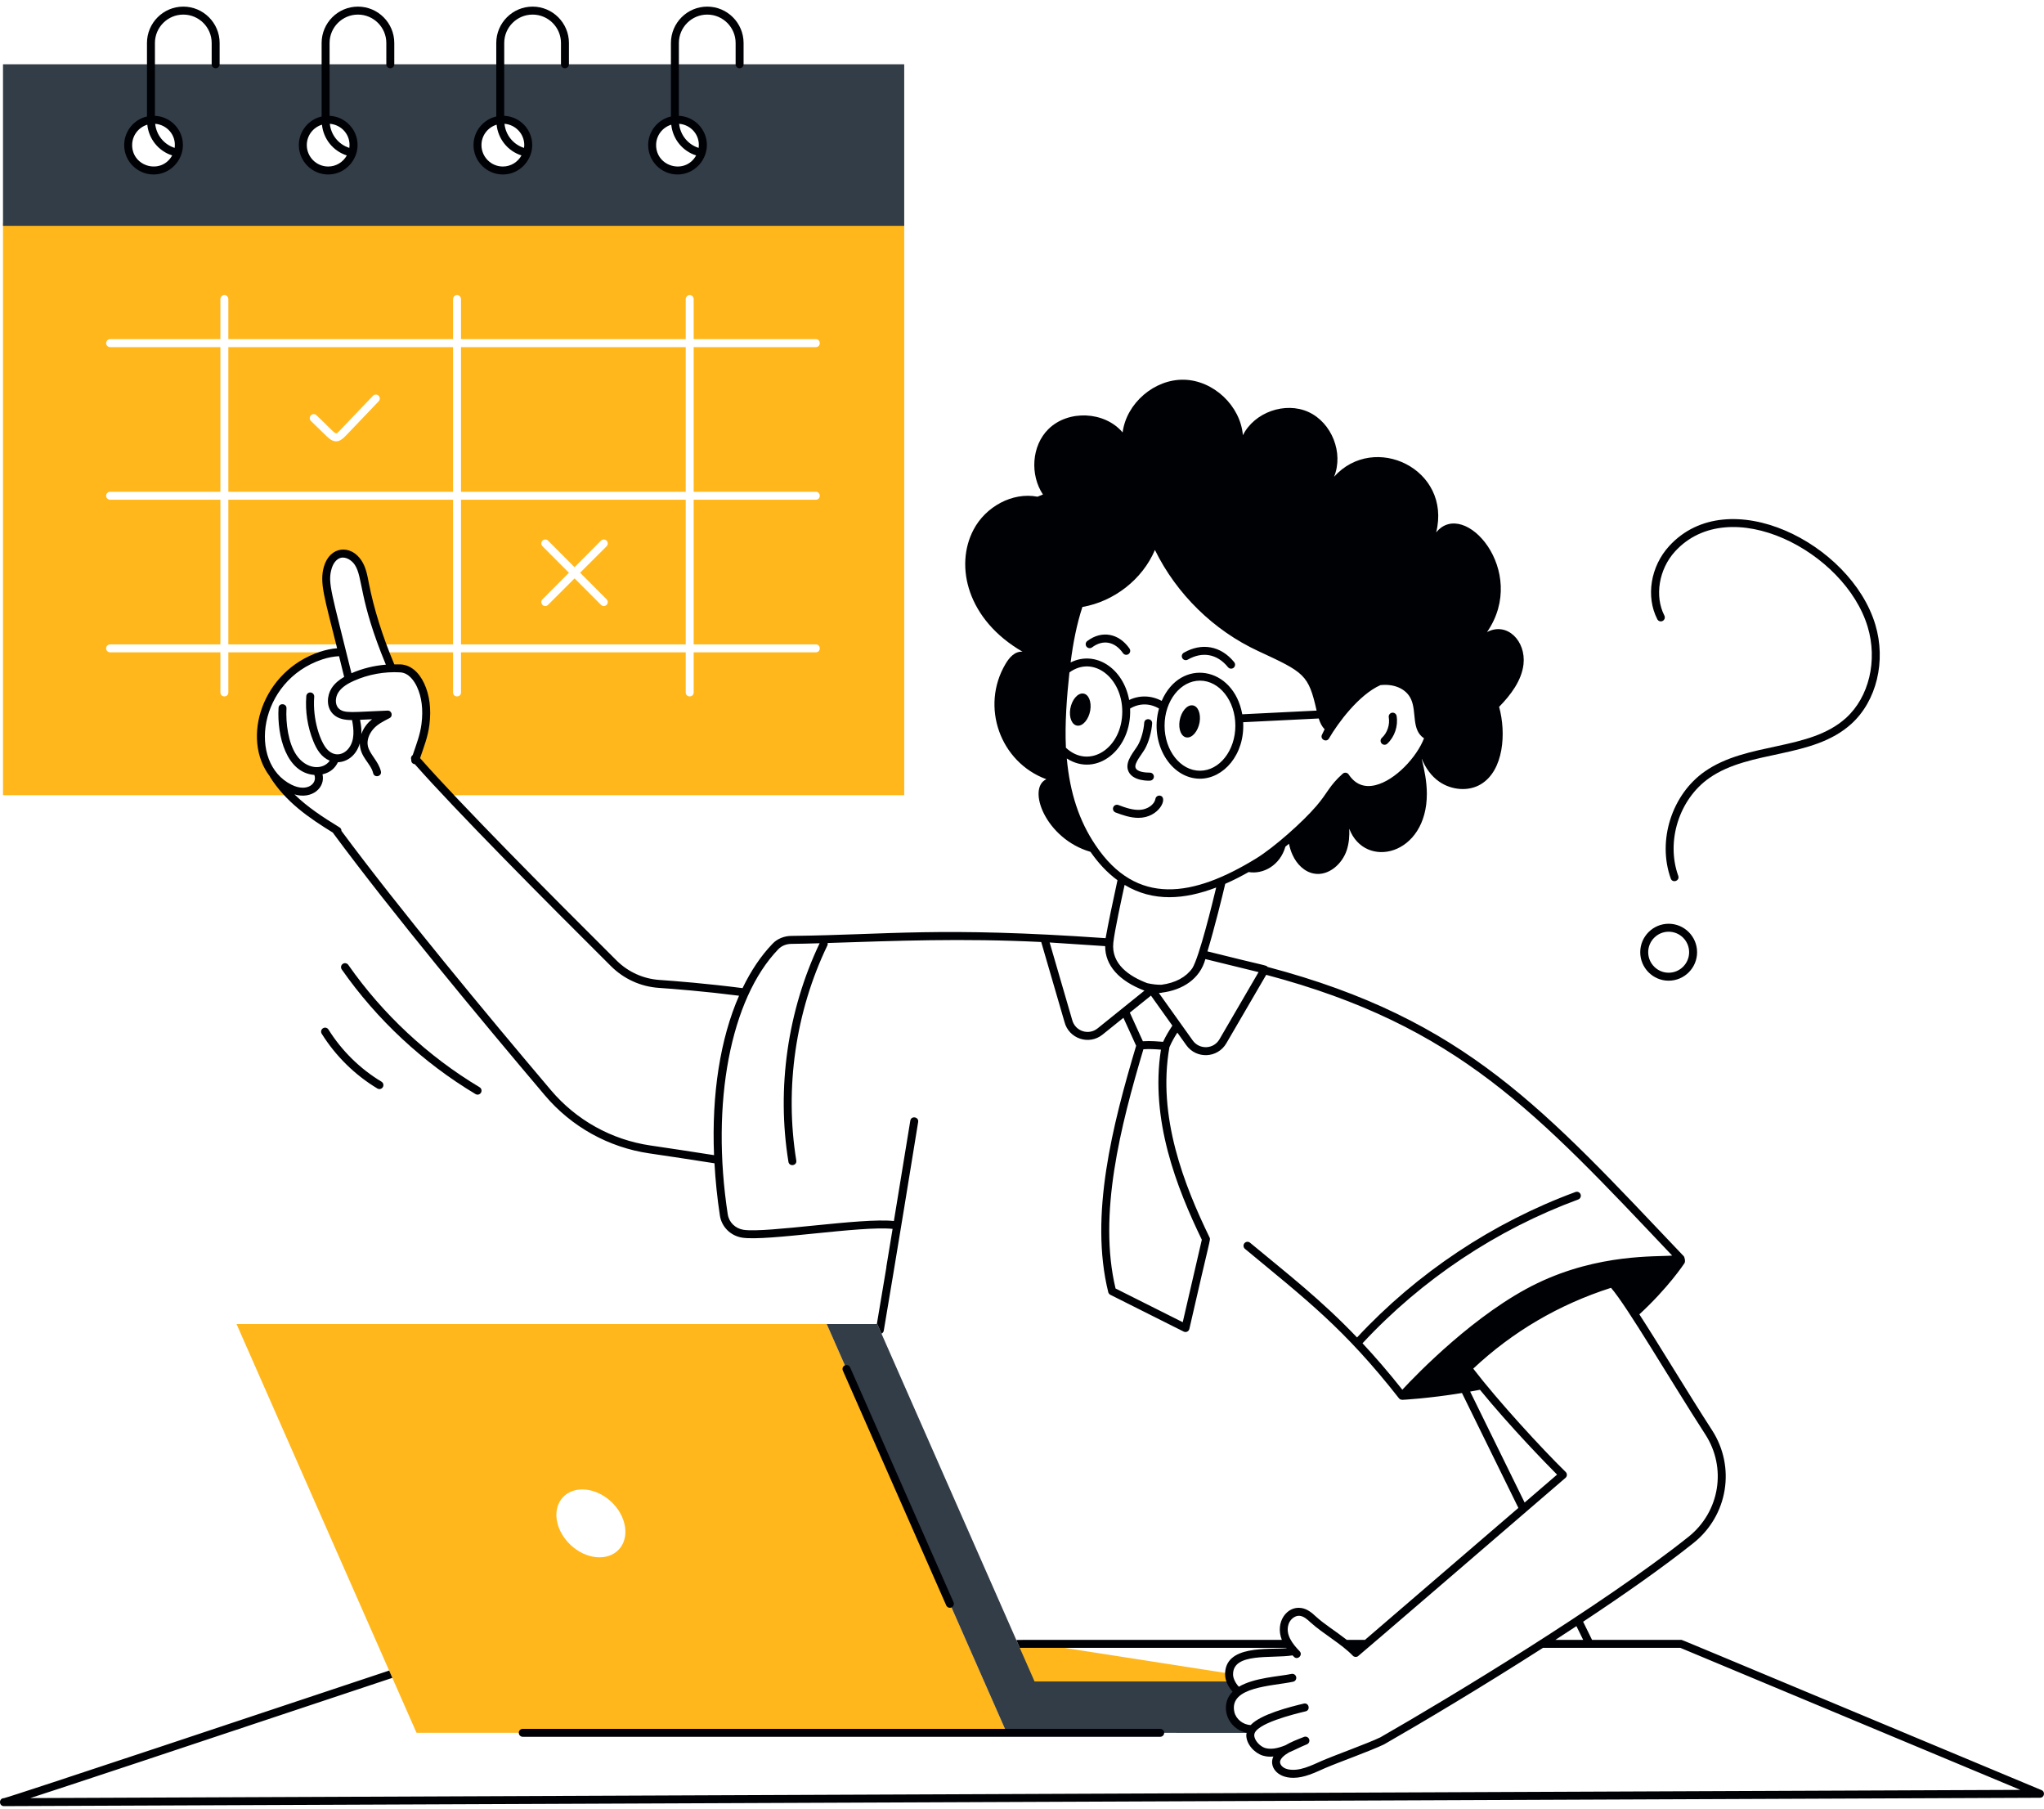
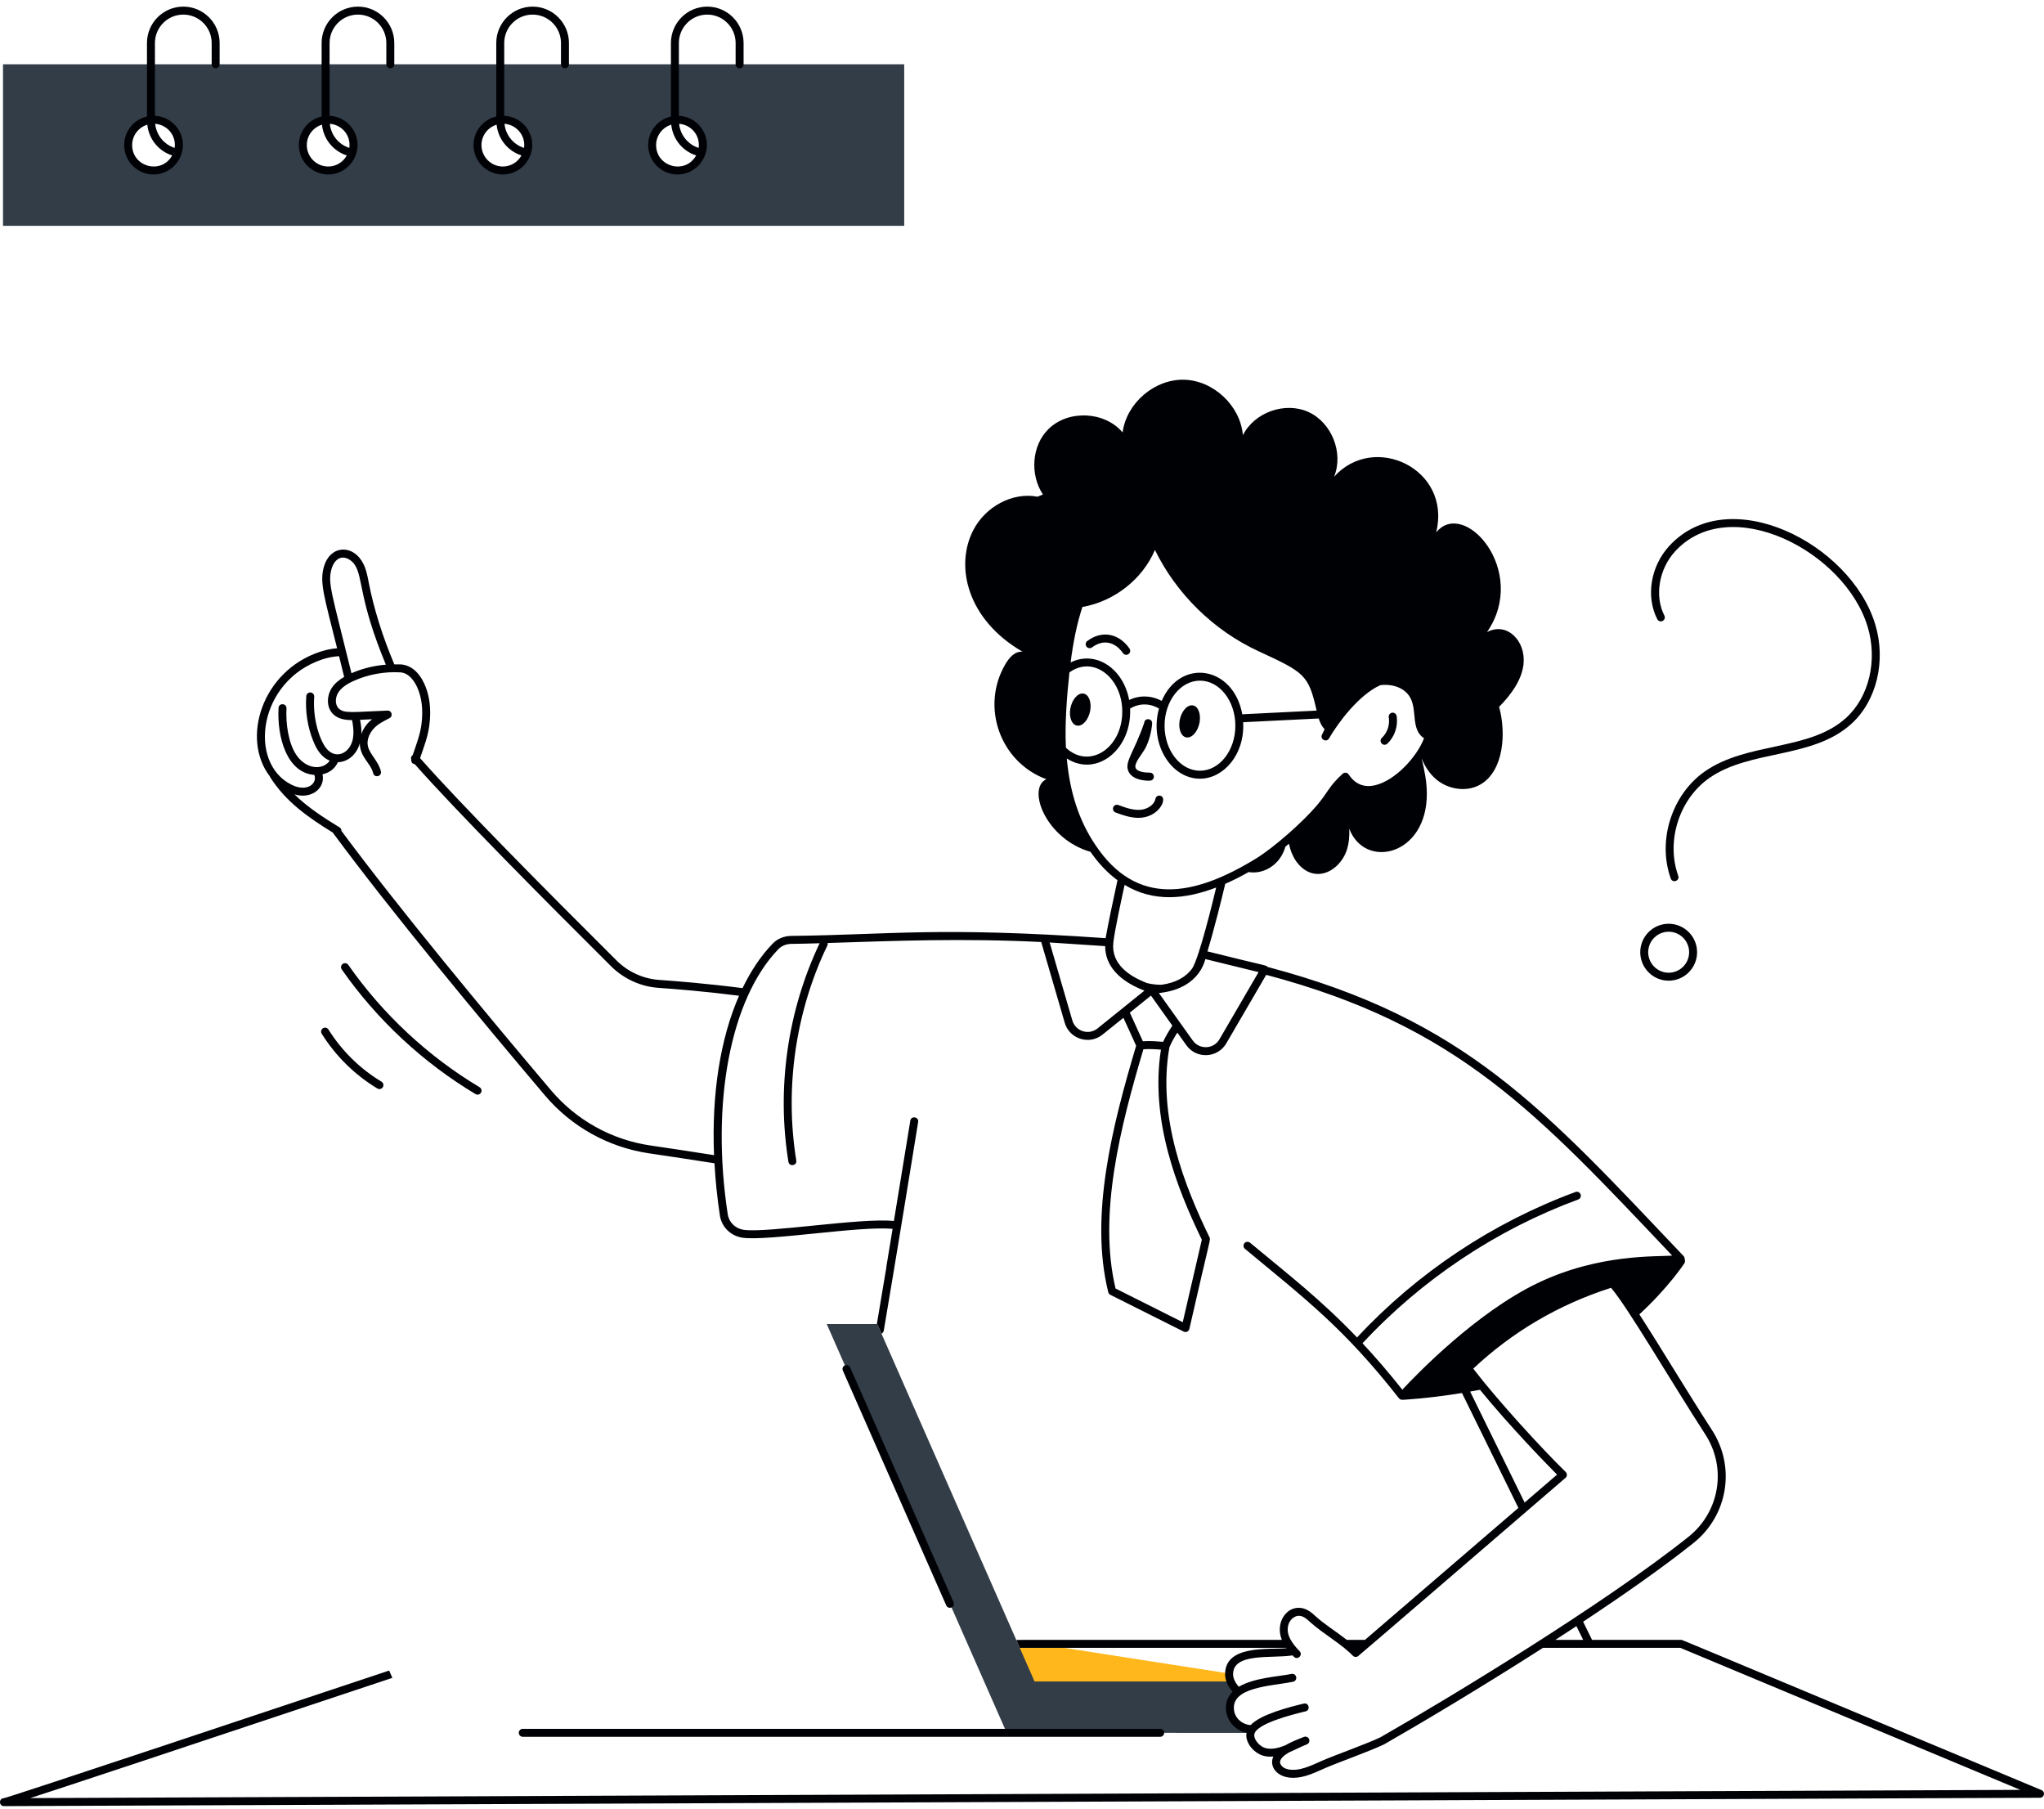
<svg xmlns="http://www.w3.org/2000/svg" width="278" height="246" viewBox="0 0 278 246" fill="none">
-   <path fill-rule="evenodd" clip-rule="evenodd" d="M51.5 54.567C50.239 55.874 47.918 58.342 46.955 59.324C46.142 60.176 45.424 60.273 44.498 59.389L42.291 57.244C42.074 57.027 42.074 56.691 42.28 56.474C42.485 56.257 42.832 56.257 43.048 56.463C45.897 59.155 45.528 59.225 46.176 58.576C47.272 57.438 49.978 54.589 50.732 53.808C50.937 53.602 51.273 53.591 51.489 53.797C51.706 54.014 51.717 54.35 51.5 54.567ZM31.057 66.866H61.619V47.198H31.057V66.866ZM31.057 67.95V87.618H46.284C44.633 80.966 44.005 79.215 44.574 77.215C44.801 76.402 45.321 75.6 46.121 75.351C47.085 75.058 48.156 75.655 48.708 76.5C49.823 78.208 49.307 80.303 51.976 87.618H61.619V67.95H31.057ZM62.701 66.866H93.264V47.198H62.701V66.866ZM82.506 81.485C82.712 81.691 82.712 82.038 82.506 82.244C82.284 82.466 81.948 82.453 81.738 82.244L78.145 78.646L74.541 82.244C74.346 82.46 73.978 82.46 73.784 82.244C73.567 82.038 73.567 81.691 73.784 81.485L77.376 77.876L73.784 74.278C73.567 74.062 73.567 73.726 73.784 73.509C73.989 73.303 74.335 73.303 74.541 73.509L78.145 77.118L81.738 73.509C81.954 73.303 82.29 73.303 82.506 73.509C82.712 73.726 82.712 74.062 82.506 74.278L78.902 77.876L82.506 81.485ZM62.701 87.618H93.264V67.95H62.701V87.618ZM51.5 54.567C50.239 55.874 47.918 58.342 46.955 59.324C46.142 60.176 45.424 60.273 44.498 59.389L42.291 57.244C42.074 57.027 42.074 56.691 42.28 56.474C42.485 56.257 42.832 56.257 43.048 56.463C45.897 59.155 45.528 59.225 46.176 58.576C47.272 57.438 49.978 54.589 50.732 53.808C50.937 53.602 51.273 53.591 51.489 53.797C51.706 54.014 51.717 54.35 51.5 54.567ZM31.057 66.866H61.619V47.198H31.057V66.866ZM61.619 67.95H31.057V87.618H46.284C44.633 80.966 44.005 79.215 44.574 77.215C44.801 76.402 45.321 75.6 46.121 75.351C47.085 75.058 48.156 75.655 48.708 76.5C49.823 78.208 49.307 80.303 51.976 87.618H61.619V67.95ZM62.701 66.866H93.264V47.198H62.701V66.866ZM73.784 74.278C73.567 74.062 73.567 73.726 73.784 73.509C73.989 73.303 74.335 73.303 74.541 73.509L78.145 77.118L81.738 73.509C81.954 73.303 82.29 73.303 82.506 73.509C82.712 73.726 82.712 74.062 82.506 74.278L78.902 77.876L82.506 81.485C82.712 81.691 82.712 82.038 82.506 82.244C82.284 82.466 81.948 82.453 81.738 82.244L78.145 78.646L74.541 82.244C74.346 82.46 73.978 82.46 73.784 82.244C73.567 82.038 73.567 81.691 73.784 81.485L77.376 77.876L73.784 74.278ZM62.701 87.618H93.264V67.95H62.701V87.618ZM0.408 30.336V108.122H39.39C38.578 107.297 37.843 106.398 37.193 105.369C33.421 100.67 35.995 91.686 43.665 89.147C44.325 88.93 45.039 88.767 45.754 88.702H31.057V94.153C31.057 94.874 29.975 94.866 29.975 94.153V88.702H14.975C14.683 88.702 14.434 88.464 14.434 88.16C14.434 87.867 14.683 87.618 14.975 87.618H29.975V67.95H14.975C14.683 67.95 14.434 67.712 14.434 67.408C14.434 67.115 14.683 66.866 14.975 66.866H29.975V47.198H14.975C14.683 47.198 14.434 46.959 14.434 46.656C14.434 46.352 14.683 46.114 14.975 46.114H29.975V40.663C29.975 40.371 30.224 40.121 30.516 40.121C30.819 40.121 31.057 40.371 31.057 40.663V46.114H61.619V40.663C61.619 40.371 61.868 40.121 62.16 40.121C62.463 40.121 62.701 40.371 62.701 40.663V46.114H93.264V40.663C93.264 40.371 93.513 40.121 93.805 40.121C94.108 40.121 94.346 40.371 94.346 40.663V46.114H110.958C111.675 46.114 111.676 47.198 110.958 47.198H94.346V66.866H110.958C111.67 66.866 111.679 67.95 110.958 67.95H94.346V87.618H110.958C111.67 87.618 111.679 88.702 110.958 88.702H94.346V94.153C94.346 94.874 93.264 94.866 93.264 94.153V88.702H62.701V94.153C62.701 94.874 61.619 94.866 61.619 94.153V88.702H52.388C52.669 89.428 52.962 90.154 53.264 90.848L53.254 90.869C54.85 90.724 56.516 91.779 57.106 92.961C57.951 94.651 58.102 96.602 57.864 98.466C57.647 100.211 57.052 101.565 56.522 103.223C57.712 104.589 59.26 106.268 61.002 108.122H122.981V30.336H0.408ZM82.506 81.485C82.712 81.691 82.712 82.038 82.506 82.244C82.284 82.466 81.948 82.453 81.738 82.244L78.145 78.646L74.541 82.244C74.346 82.46 73.978 82.46 73.784 82.244C73.567 82.038 73.567 81.691 73.784 81.485L77.376 77.876L73.784 74.278C73.567 74.062 73.567 73.726 73.784 73.509C73.989 73.303 74.335 73.303 74.541 73.509L78.145 77.118L81.738 73.509C81.954 73.303 82.29 73.303 82.506 73.509C82.712 73.726 82.712 74.062 82.506 74.278L78.902 77.876L82.506 81.485ZM62.701 87.618H93.264V67.95H62.701V87.618ZM62.701 66.866H93.264V47.198H62.701V66.866ZM31.057 67.95V87.618H46.284C44.633 80.966 44.005 79.215 44.574 77.215C44.801 76.402 45.321 75.6 46.121 75.351C47.085 75.058 48.156 75.655 48.708 76.5C49.823 78.208 49.307 80.303 51.976 87.618H61.619V67.95H31.057ZM51.5 54.567C50.239 55.874 47.918 58.342 46.955 59.324C46.142 60.176 45.424 60.273 44.498 59.389L42.291 57.244C42.074 57.027 42.074 56.691 42.28 56.474C42.485 56.257 42.832 56.257 43.048 56.463C45.897 59.155 45.528 59.225 46.176 58.576C47.272 57.438 49.978 54.589 50.732 53.808C50.937 53.602 51.273 53.591 51.489 53.797C51.706 54.014 51.717 54.35 51.5 54.567ZM31.057 66.866H61.619V47.198H31.057V66.866Z" fill="#FFB71B" />
  <path fill-rule="evenodd" clip-rule="evenodd" d="M92.149 23.184C90.244 23.184 88.697 21.645 88.697 19.727C88.697 17.82 90.244 16.27 92.149 16.27C94.054 16.27 95.602 17.82 95.602 19.727C95.602 21.645 94.054 23.184 92.149 23.184ZM68.394 23.184C66.489 23.184 64.941 21.645 64.941 19.727C64.941 17.82 66.489 16.27 68.394 16.27C70.298 16.27 71.846 17.82 71.846 19.727C71.846 21.645 70.298 23.184 68.394 23.184ZM44.639 23.184C42.734 23.184 41.187 21.645 41.187 19.727C41.187 17.82 42.734 16.27 44.639 16.27C46.544 16.27 48.091 17.82 48.091 19.727C48.091 21.645 46.544 23.184 44.639 23.184ZM20.884 23.184C18.979 23.184 17.432 21.645 17.432 19.727C17.432 17.82 18.979 16.27 20.884 16.27C22.789 16.27 24.336 17.82 24.336 19.727C24.336 21.645 22.789 23.184 20.884 23.184ZM0.408 30.704H122.981V8.739H0.408V30.704Z" fill="#333D47" />
  <path fill-rule="evenodd" clip-rule="evenodd" d="M167.84 229.427C161.799 230.187 183.214 227.491 138.49 233.122L132.224 224.019H144.453L167.169 227.552C167.181 227.66 167.115 227.982 167.386 228.635C167.494 228.906 167.646 229.177 167.84 229.427Z" fill="#FFB71B" />
-   <path fill-rule="evenodd" clip-rule="evenodd" d="M81.532 211.752C79.022 211.752 76.467 209.682 75.818 207.125C75.18 204.578 76.684 202.519 79.194 202.519C81.716 202.519 84.27 204.578 84.909 207.125C85.558 209.682 84.053 211.752 81.532 211.752ZM112.441 180.033H32.172C33.538 183.135 25.457 164.788 56.652 235.614H136.921L112.441 180.033Z" fill="#FFB71B" />
  <path fill-rule="evenodd" clip-rule="evenodd" d="M170.178 235.387C170.145 235.463 170.113 235.55 170.08 235.625C161.816 235.625 146.823 235.619 136.921 235.614L112.441 180.033H119.313C119.361 180.143 142.156 231.92 140.709 228.636H167.386C167.594 229.157 167.98 229.662 168.327 229.969L168.381 230.077C167.526 230.716 167.072 231.616 167.353 232.895C167.602 234.021 168.955 235.159 170.178 235.387Z" fill="#333D47" />
  <path fill-rule="evenodd" clip-rule="evenodd" d="M214.408 221.11L215.325 222.979H211.541C212.499 222.359 213.456 221.736 214.408 221.11ZM187.735 236.232C186.039 237.05 181.59 238.646 179.845 239.397C178.312 240.077 176.71 240.896 175.178 240.578C174.781 240.497 174.269 240.238 174.124 239.775C173.947 239.216 174.659 238.659 175.302 238.283C176.318 237.854 176.652 237.628 177.736 237.185C178.016 237.081 178.159 236.768 178.055 236.488C177.95 236.207 177.639 236.064 177.359 236.169C176.384 236.548 175.609 236.851 174.826 237.308C173.657 237.78 172.8 237.894 172.056 237.676C171.379 237.468 170.573 236.639 170.589 235.916C170.613 234.38 176.083 233.052 177.576 232.695C178.265 232.531 178.031 231.48 177.325 231.641C175.404 232.1 171.46 233.097 170.106 234.557C169.089 234.535 168.101 233.763 167.882 232.779C167.112 229.319 173.07 229.273 175.878 228.667C176.17 228.605 176.355 228.317 176.292 228.024C176.229 227.731 175.944 227.546 175.649 227.608C174.056 227.953 170.599 228.096 168.493 229.35C167.981 228.802 167.719 228.151 167.708 227.729C167.619 224.65 172.973 225.543 175.801 225.085C175.861 225.148 175.907 225.199 175.979 225.273C176.478 225.791 177.253 225.035 176.758 224.521C175.761 223.488 174.804 222.243 175.251 220.853C175.445 220.225 176.116 219.614 176.808 219.713C177.325 219.779 177.793 220.182 178.234 220.595C179.936 222.14 182.45 223.521 183.997 225.132C184.18 225.321 184.47 225.353 184.688 225.207C184.917 225.053 204.509 208.19 212.921 200.947C213.162 200.741 213.172 200.372 212.949 200.151C209.734 197.016 203.705 190.446 200.371 186.096C205.725 181.071 212.025 177.376 219.111 175.107C221.371 177.721 227.158 187.66 231.93 195.034C234.885 199.585 233.902 205.574 229.645 208.966C218.043 218.21 197.136 230.854 187.735 236.232ZM199.952 189.219C200.389 189.142 200.833 189.059 201.284 188.97C205.469 194.085 210.341 199.065 211.773 200.507C210.434 201.659 208.94 202.946 207.361 204.305L199.952 189.219ZM165.854 141.317C165.055 142.687 163.127 142.745 162.227 141.484C162.099 141.305 157.492 134.849 157.622 135.031C157.803 135.015 157.826 134.987 158.014 134.985L158.013 134.974C160.854 134.618 163.214 133.097 163.941 130.409L171.176 132.181L165.854 141.317ZM158.192 141.659C157.73 141.62 156.473 141.513 155.44 141.581C154.853 140.264 154.417 139.373 153.666 137.689L156.539 135.376L159.45 139.456C158.93 140.267 158.604 140.772 158.192 141.659ZM163.457 168.568L160.862 179.783L151.724 175.199C149.324 165.141 152.387 153.17 155.512 142.67C156.321 142.617 157.092 142.658 157.896 142.723C156.404 152.266 160.047 161.51 163.457 168.568ZM149.276 139.835C148.061 140.813 146.218 140.229 145.82 138.661L142.76 128.151L150.312 128.648C150.303 131.256 152.171 133.371 155.653 134.699L149.276 139.835ZM165.41 120.678C164.905 122.773 163.127 130.098 162.165 131.655C161.301 132.871 159.867 133.651 157.964 133.9C157.351 133.911 156.69 133.834 156.023 133.679C153.579 132.747 151.12 131.087 151.419 128.197C151.579 126.612 152.641 121.759 152.956 120.322C156.875 122.68 161.135 122.307 165.41 120.678ZM148.982 114.894C146.772 111.62 145.51 107.778 145.094 103.133C149.174 105.753 153.956 101.869 153.703 96.343C154.947 95.598 156.372 95.6 157.632 96.341C156.299 101.091 159.231 105.882 163.205 105.882C166.388 105.882 169.316 102.629 169.081 98.202L179.358 97.694C179.547 98.283 179.776 98.781 180.163 99.15C180.044 99.392 179.937 99.64 179.809 99.879C179.476 100.498 180.398 101.017 180.754 100.407C181.967 98.314 184.805 94.472 187.742 93.161C189.449 92.958 191.221 93.549 191.916 95.084C192.701 96.817 191.942 99.252 193.678 100.388C192.71 102.915 189.794 106.091 187.087 106.756C185.551 107.135 184.32 106.646 183.432 105.307C183.248 105.03 182.863 104.986 182.621 105.203C180.752 106.87 180.604 107.775 179.041 109.589C177.204 111.739 173.336 115.191 170.858 116.719C162.322 121.956 154.597 123.303 148.982 114.894ZM152.638 96.751C152.638 101.744 148.149 104.659 144.973 101.673C144.812 98.392 145.1 94.68 145.452 91.428C148.726 89.056 152.638 92.18 152.638 96.751ZM157.998 95.302C156.588 94.547 154.991 94.504 153.574 95.178C152.791 90.897 149.025 88.377 145.613 90.073C145.949 87.432 146.439 84.895 147.214 82.532C151.507 81.787 155.366 78.799 157.079 74.781C160.021 80.779 165.066 85.718 171.123 88.525C177.414 91.442 177.961 91.708 179.071 96.622L168.959 97.123C167.781 90.587 160.573 89.38 157.998 95.302ZM163.205 92.549C165.859 92.549 168.018 95.297 168.018 98.673C168.018 102.051 165.859 104.798 163.205 104.798C160.551 104.798 158.391 102.051 158.391 98.673C158.391 95.297 160.551 92.549 163.205 92.549ZM97.115 157.069C94.073 156.589 91.073 156.138 88.461 155.754C83.185 154.981 78.38 152.311 74.932 148.235C66.266 138.002 54.337 123.633 46.441 112.982C46.445 112.796 46.361 112.612 46.191 112.508C43.909 111.112 41.821 109.748 40.054 108.018C42.456 108.724 44.274 107.085 43.866 105.285C44.947 105.031 45.562 104.447 45.961 103.642C47.18 103.599 48.436 102.774 48.933 101.082C48.967 102.967 50.42 103.752 50.752 105.128C50.921 105.83 51.972 105.572 51.804 104.874C51.469 103.485 50.255 102.545 50.028 101.414C49.88 100.679 50.166 99.817 50.791 99.109C51.37 98.452 52.116 98.1 52.987 97.64C53.494 97.367 53.276 96.594 52.708 96.622C48.011 96.794 46.811 97.078 46.054 96.316C45.52 95.776 45.607 94.805 46 94.177C46.509 93.365 47.462 92.872 48.135 92.571C50.106 91.693 52.291 91.296 54.44 91.423C55.652 91.495 56.383 92.684 56.711 93.387C57.362 94.787 57.571 96.476 57.33 98.406C57.145 99.897 56.658 101.119 56.129 102.679C56.113 102.69 56.094 102.694 56.079 102.707C55.903 102.862 55.855 103.104 55.936 103.31C55.902 103.58 56.062 103.876 56.415 103.908C61.964 110.194 73.929 122.254 83.11 131.382C84.844 133.107 87.141 134.151 89.579 134.323C91.679 134.466 95.814 134.794 100.516 135.391C97.971 141.202 96.774 148.739 97.115 157.069ZM48.975 97.872L50.605 97.8C49.896 98.361 49.421 99.043 49.142 99.818C49.163 99.336 49.169 98.929 48.975 97.872ZM43.83 89.663C44.626 89.398 45.391 89.26 46.116 89.224C46.361 90.213 46.595 91.164 46.809 92.041C46.183 92.403 45.528 92.892 45.083 93.602C44.474 94.573 44.338 96.122 45.286 97.079C45.977 97.777 46.946 97.911 47.882 97.908C48.132 99.194 48.26 100.637 47.447 101.719C46.703 102.708 45.41 102.95 44.428 101.814C43.574 100.826 42.497 97.893 42.736 94.737C42.758 94.438 42.535 94.178 42.237 94.156C41.944 94.131 41.679 94.357 41.657 94.655C41.5 96.733 41.83 98.853 42.613 100.784C43.079 101.934 43.701 102.95 44.849 103.433C43.941 104.727 41.69 104.682 40.312 102.66C39.205 101.035 38.853 98.316 38.963 96.325C39.003 95.618 37.923 95.535 37.883 96.265C37.667 100.129 38.963 105.071 42.755 105.37C43.189 106.55 41.763 107.757 39.643 106.698C33.674 103.727 35.114 92.561 43.83 89.663ZM45.092 77.361C45.311 76.59 45.758 76.031 46.287 75.867C47.018 75.639 47.843 76.18 48.253 76.8C49.401 78.543 48.766 81.435 52.481 90.377C50.87 90.507 49.283 90.895 47.801 91.542C45.121 80.584 44.54 79.299 45.092 77.361ZM277.665 243.406C226.56 222.075 228.84 222.979 228.65 222.979H216.531L215.318 220.509C220.871 216.833 226.183 213.11 230.319 209.813C235.015 206.072 236.098 199.465 232.838 194.444C229.593 189.43 225.741 182.999 222.966 178.715C226.865 175.128 229.011 171.899 229.102 171.759C229.256 171.527 229.119 170.932 229 170.806C210.074 150.899 199.372 138.607 172.407 131.479C172.167 131.203 172.505 131.438 164.221 129.362C165.135 126.379 166.313 121.607 166.642 120.176C167.876 119.636 168.779 119.158 169.828 118.575C171.797 118.912 174.098 117.677 174.824 115.126C174.986 114.993 175.141 114.868 175.309 114.727C175.426 115.256 175.571 115.775 175.805 116.26C176.357 117.484 177.407 118.557 178.717 118.784C180.686 119.142 182.559 117.484 183.176 115.577C183.478 114.645 183.554 113.659 183.511 112.684C185.635 118.281 194.103 116.361 194.063 107.894C194.052 106.295 193.747 104.739 193.366 103.193C193.37 103.188 193.374 103.183 193.377 103.178C193.877 104.42 194.666 105.533 195.751 106.29C197.396 107.428 199.712 107.666 201.422 106.626C204.524 104.75 204.872 99.669 203.89 96.112C205.461 94.513 206.962 92.531 207.209 90.32C207.561 87.161 204.976 84.509 202.248 85.943C207.963 77.661 199.142 67.679 195.331 72.392C197.469 63.778 186.9 58.747 181.441 64.83C182.768 61.603 181.134 57.467 177.963 56.021C174.79 54.575 170.603 56.058 169.043 59.179C168.707 55.173 165.048 51.725 161.034 51.632C157.021 51.538 153.206 54.812 152.684 58.798C150.239 55.909 145.278 55.689 142.588 58.351C140.288 60.627 140.079 64.587 141.85 67.24C141.598 67.344 141.366 67.431 141.109 67.538C137.668 66.877 134.032 68.925 132.408 72.024C129.798 76.975 131.577 84.287 139.074 88.615C138.027 88.537 137.279 89.388 136.748 90.295C133.343 96.053 135.99 103.622 142.31 105.954C139.63 107.193 142.204 114.064 148.313 115.826C149.368 117.326 150.511 118.602 151.986 119.688C151.299 122.816 150.756 125.459 150.371 127.565C127.566 125.977 121.086 127.108 107.596 127.258C106.617 127.273 105.695 127.662 105.072 128.323C103.483 129.97 102.125 132.014 100.992 134.358C96.122 133.731 91.815 133.39 89.654 133.242C87.476 133.088 85.422 132.154 83.872 130.613C74.652 121.446 62.621 109.319 57.133 103.086C57.68 101.468 58.2 100.183 58.404 98.541C58.671 96.404 58.431 94.516 57.691 92.928C56.949 91.338 55.817 90.419 54.504 90.341C54.214 90.324 53.924 90.342 53.633 90.342C52.043 86.582 50.839 82.759 50.161 79.264C49.954 78.189 49.765 77.126 49.156 76.203C47.696 73.991 44.852 74.247 44.05 77.064C43.429 79.248 44.137 81.243 45.849 88.146C45.094 88.201 44.299 88.366 43.489 88.635C35.652 91.24 32.747 100.411 36.7 105.566C36.712 105.596 36.716 105.627 36.734 105.656C38.882 109.056 41.996 111.195 45.289 113.223C45.3 113.244 45.304 113.268 45.319 113.288C53.227 123.994 65.339 138.583 74.106 148.936C77.725 153.213 82.768 156.015 88.304 156.826C90.979 157.219 94.06 157.682 97.175 158.175C97.306 160.5 97.541 162.874 97.913 165.292C98.154 166.841 99.379 168.046 100.964 168.291C104.359 168.799 117.079 166.649 121.399 167.094C120.905 170.093 120.543 172.292 120.543 172.292L120.558 172.294L119.259 180.033H119.313L119.887 181.334C120.049 181.268 120.168 181.117 120.2 180.933C120.497 179.151 122.018 170.24 124.877 152.558C124.99 151.853 123.923 151.671 123.808 152.385C123.312 155.451 122.333 161.418 121.575 166.024C117.179 165.545 104.3 167.694 101.127 167.22C100.012 167.048 99.15 166.205 98.982 165.126C96.653 149.964 99.349 135.814 105.854 129.072C106.282 128.618 106.923 128.352 107.609 128.342C108.796 128.329 110.088 128.297 111.477 128.256C107.115 137.414 105.606 147.957 107.232 157.97C107.348 158.682 108.417 158.508 108.301 157.796C106.699 147.938 108.201 137.552 112.531 128.553C112.583 128.446 112.586 128.331 112.566 128.222C121.845 127.926 130.824 127.556 141.614 128.088L144.776 138.946C145.358 141.239 148.114 142.162 149.954 140.679L152.793 138.393C153.463 139.883 153.907 140.798 154.525 142.193C151.317 152.955 148.146 165.276 150.732 175.702C150.77 175.855 150.874 175.985 151.015 176.055L160.992 181.061C161.305 181.217 161.683 181.041 161.762 180.698C164.644 168.043 164.672 168.594 164.513 168.268C161.089 161.206 157.378 151.888 159.05 142.389C159.425 141.548 159.715 141.057 160.129 140.406L161.347 142.114C162.717 144.033 165.603 143.895 166.789 141.863L172.214 132.55C198.317 139.472 209.002 151.284 227.429 170.724C225.369 170.909 217.496 170.429 209.065 174.496C200.721 178.526 192.656 186.887 190.728 188.962C188.825 186.56 187.038 184.497 185.312 182.648C193.386 173.957 203.527 167.197 214.653 163.096C214.933 162.993 215.076 162.682 214.974 162.401C214.871 162.119 214.558 161.976 214.279 162.079C203.018 166.23 192.75 173.068 184.569 181.858C179.648 176.71 175.202 173.279 170.015 168.975C169.784 168.783 169.443 168.816 169.253 169.045C169.062 169.276 169.094 169.618 169.324 169.809C177.622 176.694 182.786 180.584 190.272 190.131C190.443 190.351 190.614 190.294 190.722 190.338C190.764 190.337 194.234 190.164 198.839 189.41L206.513 205.035C198.77 211.699 189.313 219.835 185.643 222.979H183.177C181.498 221.673 180.17 220.891 178.967 219.798C178.428 219.293 177.782 218.745 176.951 218.639C174.995 218.36 173.396 220.615 174.341 222.979C136.501 222.991 138.401 222.942 138.241 223.022L138.696 224.063H174.961C174.969 224.075 174.98 224.091 174.989 224.103C172.608 224.349 166.508 223.577 166.625 227.759C166.646 228.511 167.042 229.352 167.643 230.022C165.752 231.919 166.977 235.135 169.559 235.6C169.541 235.698 169.508 235.791 169.506 235.895C169.479 237.164 170.64 238.375 171.746 238.713C172.339 238.889 172.769 238.87 173.19 238.836C172.578 240.106 173.583 241.735 175.897 241.735C177.398 241.735 178.814 241.04 180.272 240.393C182.073 239.619 186.421 238.068 188.238 237.191C193.248 234.326 201.484 229.422 209.856 224.063H228.543L274.786 243.374L4.12 244.49C9.369 242.788 22.161 238.551 53.319 228.159C53.33 228.159 53.351 228.148 53.362 228.137L52.929 227.151C37.55 232.276 1.631 244.262 0.538 244.501C-0.179 244.501 -0.18 245.584 0.538 245.584L277.46 244.446C278.039 244.446 278.22 243.634 277.665 243.406Z" fill="#000105" />
-   <path fill-rule="evenodd" clip-rule="evenodd" d="M161.006 88.753C160.747 88.903 160.657 89.234 160.806 89.493C160.955 89.752 161.285 89.841 161.544 89.693C163.493 88.572 165.519 88.872 167.018 90.72C167.207 90.952 167.548 90.987 167.779 90.799C168.011 90.609 168.046 90.268 167.858 90.036C166.051 87.81 163.454 87.347 161.006 88.753Z" fill="#000105" />
  <path fill-rule="evenodd" clip-rule="evenodd" d="M147.879 87.16C147.64 87.339 147.591 87.679 147.771 87.918C147.95 88.157 148.288 88.206 148.528 88.026C150.023 86.904 151.642 87.238 152.734 88.807C152.84 88.957 153.008 89.038 153.179 89.038C153.61 89.038 153.874 88.549 153.622 88.186C152.19 86.131 149.881 85.654 147.879 87.16Z" fill="#000105" />
-   <path fill-rule="evenodd" clip-rule="evenodd" d="M156.396 106.144C156.693 106.144 156.934 105.905 156.938 105.608C156.941 105.309 156.701 105.063 156.402 105.06C155.764 105.053 154.608 104.975 154.436 104.36C154.264 103.747 155.294 102.572 155.71 101.846C156.221 100.955 156.628 99.523 156.7 98.365C156.744 97.657 155.665 97.568 155.619 98.297C155.558 99.291 155.201 100.556 154.771 101.307C154.293 102.141 153.052 103.435 153.394 104.653C153.874 106.36 156.633 106.144 156.396 106.144Z" fill="#000105" />
+   <path fill-rule="evenodd" clip-rule="evenodd" d="M156.396 106.144C156.693 106.144 156.934 105.905 156.938 105.608C156.941 105.309 156.701 105.063 156.402 105.06C155.764 105.053 154.608 104.975 154.436 104.36C154.264 103.747 155.294 102.572 155.71 101.846C156.221 100.955 156.628 99.523 156.7 98.365C156.744 97.657 155.665 97.568 155.619 98.297C154.293 102.141 153.052 103.435 153.394 104.653C153.874 106.36 156.633 106.144 156.396 106.144Z" fill="#000105" />
  <path fill-rule="evenodd" clip-rule="evenodd" d="M188.678 101.124C189.68 100.198 190.179 98.718 189.95 97.355C189.901 97.06 189.62 96.862 189.327 96.91C189.032 96.96 188.833 97.239 188.883 97.534C189.053 98.547 188.685 99.643 187.944 100.329C187.724 100.531 187.711 100.874 187.914 101.094C188.117 101.314 188.459 101.327 188.678 101.124Z" fill="#000105" />
  <path fill-rule="evenodd" clip-rule="evenodd" d="M161.417 100.275C162.165 100.348 162.938 99.421 163.154 98.219C163.357 97.007 162.926 95.97 162.178 95.906C161.43 95.832 160.656 96.759 160.441 97.971C160.238 99.173 160.668 100.211 161.417 100.275Z" fill="#000105" />
  <path fill-rule="evenodd" clip-rule="evenodd" d="M147.305 94.3C146.556 94.227 145.783 95.153 145.567 96.365C145.365 97.567 145.795 98.605 146.544 98.669C147.292 98.743 148.065 97.816 148.281 96.613C148.484 95.401 148.053 94.364 147.305 94.3Z" fill="#000105" />
  <path fill-rule="evenodd" clip-rule="evenodd" d="M129.41 218.57C129.684 218.449 129.807 218.129 129.687 217.855C125.886 209.223 136.284 232.835 115.626 185.928C115.506 185.655 115.186 185.531 114.913 185.65C114.639 185.771 114.515 186.091 114.636 186.365L128.697 218.293C128.817 218.566 129.138 218.69 129.41 218.57Z" fill="#000105" />
  <path fill-rule="evenodd" clip-rule="evenodd" d="M70.561 235.616C70.561 235.915 70.803 236.157 71.103 236.157H157.797C158.095 236.157 158.338 235.915 158.338 235.616C158.338 235.316 158.095 235.074 157.797 235.074H71.103C70.803 235.074 70.561 235.316 70.561 235.616Z" fill="#000105" />
  <path fill-rule="evenodd" clip-rule="evenodd" d="M157.782 108.189C157.49 108.129 157.204 108.323 157.147 108.617C156.976 109.489 155.988 110.036 155.144 110.109C154.097 110.203 152.993 109.789 152.102 109.458C151.82 109.354 151.511 109.497 151.406 109.777C151.302 110.058 151.446 110.37 151.726 110.474C152.615 110.804 153.698 111.205 154.838 111.205C157.674 111.205 158.925 108.414 157.782 108.189Z" fill="#000105" />
  <path fill-rule="evenodd" clip-rule="evenodd" d="M20.034 16.953C20.238 18.907 21.561 20.54 23.417 21.136C21.937 23.79 17.973 22.688 17.973 19.727C17.973 18.417 18.845 17.32 20.034 16.953ZM23.757 20.109C22.301 19.646 21.263 18.366 21.106 16.834C22.685 16.956 23.991 18.351 23.757 20.109ZM20.884 23.725C23.155 23.725 24.878 21.817 24.878 19.727C24.878 17.586 23.185 15.847 21.071 15.747V5.848C21.071 3.717 22.802 1.984 24.93 1.984C27.058 1.984 28.79 3.717 28.79 5.848V8.74C28.79 9.04 29.032 9.282 29.331 9.282C29.63 9.282 29.872 9.04 29.872 8.74V5.848C29.872 3.12 27.655 0.9 24.93 0.9C22.205 0.9 19.989 3.12 19.989 5.848V15.838C18.218 16.247 16.89 17.831 16.89 19.727C16.89 21.932 18.682 23.725 20.884 23.725Z" fill="#000105" />
  <path fill-rule="evenodd" clip-rule="evenodd" d="M43.788 16.953C43.992 18.907 45.315 20.54 47.171 21.136C46.673 22.029 45.731 22.642 44.639 22.642C43.034 22.642 41.728 21.334 41.728 19.727C41.728 18.417 42.6 17.32 43.788 16.953ZM47.511 20.11C46.056 19.646 45.017 18.366 44.86 16.834C46.434 16.955 47.746 18.345 47.511 20.11ZM44.639 23.725C46.933 23.725 48.632 21.789 48.632 19.727C48.632 17.586 46.939 15.847 44.825 15.747V5.848C44.825 3.717 46.556 1.984 48.684 1.984C50.812 1.984 52.543 3.717 52.543 5.848V8.74C52.543 9.04 52.785 9.282 53.084 9.282C53.384 9.282 53.626 9.04 53.626 8.74V5.848C53.626 3.12 51.409 0.9 48.684 0.9C45.96 0.9 43.743 3.12 43.743 5.848V15.838C41.972 16.248 40.645 17.831 40.645 19.727C40.645 21.932 42.437 23.725 44.639 23.725Z" fill="#000105" />
  <path fill-rule="evenodd" clip-rule="evenodd" d="M67.542 16.954C67.745 18.908 69.069 20.541 70.926 21.136C70.428 22.029 69.486 22.642 68.394 22.642C66.788 22.642 65.483 21.334 65.483 19.727C65.483 18.418 66.354 17.321 67.542 16.954ZM71.305 19.727C71.305 19.858 71.284 19.983 71.266 20.11C69.81 19.647 68.77 18.367 68.614 16.834C70.115 16.949 71.305 18.195 71.305 19.727ZM68.394 23.725C70.684 23.725 72.387 21.792 72.387 19.727C72.387 17.585 70.693 15.846 68.579 15.747V5.848C68.579 3.717 70.309 1.984 72.438 1.984C74.565 1.984 76.297 3.717 76.297 5.848V8.74C76.297 9.04 76.539 9.282 76.838 9.282C77.138 9.282 77.38 9.04 77.38 8.74V5.848C77.38 3.12 75.163 0.9 72.438 0.9C69.713 0.9 67.496 3.12 67.496 5.848V15.839C65.727 16.249 64.401 17.832 64.401 19.727C64.401 21.932 66.192 23.725 68.394 23.725Z" fill="#000105" />
  <path fill-rule="evenodd" clip-rule="evenodd" d="M91.296 16.954C91.499 18.909 92.824 20.542 94.681 21.137C93.203 23.785 89.237 22.694 89.237 19.727C89.237 18.418 90.108 17.322 91.296 16.954ZM95.021 20.11C93.564 19.648 92.524 18.367 92.367 16.834C93.947 16.954 95.256 18.35 95.021 20.11ZM92.149 23.725C94.458 23.725 96.142 21.773 96.142 19.727C96.142 17.585 94.448 15.845 92.332 15.747V5.848C92.332 3.717 94.064 1.984 96.191 1.984C98.32 1.984 100.051 3.717 100.051 5.848V8.74C100.051 9.04 100.293 9.282 100.592 9.282C100.891 9.282 101.133 9.04 101.133 8.74V5.848C101.133 3.12 98.916 0.9 96.191 0.9C93.467 0.9 91.25 3.12 91.25 5.848V15.839C89.481 16.25 88.156 17.832 88.156 19.727C88.156 21.932 89.947 23.725 92.149 23.725Z" fill="#000105" />
  <path fill-rule="evenodd" clip-rule="evenodd" d="M226.951 126.689C228.486 126.689 229.735 127.939 229.735 129.476C229.735 131.013 228.486 132.263 226.951 132.263C225.417 132.263 224.168 131.013 224.168 129.476C224.168 127.939 225.417 126.689 226.951 126.689ZM226.951 133.347C229.082 133.347 230.817 131.61 230.817 129.476C230.817 127.343 229.082 125.606 226.951 125.606C224.821 125.606 223.086 127.343 223.086 129.476C223.086 131.61 224.821 133.347 226.951 133.347Z" fill="#000105" />
  <path fill-rule="evenodd" clip-rule="evenodd" d="M226.133 84.43C226.399 84.294 226.504 83.968 226.368 83.701C225.012 81.056 225.619 77.392 227.811 74.989C235.231 66.851 250.927 74.942 254.019 85.235C255.393 89.805 254.205 94.786 251.063 97.63C246.074 102.146 237.652 100.85 231.863 104.899C227.374 108.038 225.385 114.296 227.236 119.456C227.477 120.13 228.498 119.768 228.255 119.089C226.563 114.374 228.38 108.656 232.482 105.787C238.042 101.899 246.506 103.215 251.789 98.435C255.235 95.315 256.547 89.886 255.056 84.923C251.735 73.876 235.055 65.439 227.012 74.258C224.486 77.027 223.825 81.114 225.405 84.195C225.541 84.462 225.867 84.568 226.133 84.43Z" fill="#000105" />
  <path fill-rule="evenodd" clip-rule="evenodd" d="M64.674 148.764C64.934 148.919 65.265 148.831 65.416 148.576C65.569 148.319 65.485 147.987 65.229 147.834C58.222 143.645 52.046 137.892 47.369 131.196C47.197 130.95 46.859 130.891 46.615 131.063C46.37 131.235 46.31 131.572 46.482 131.818C51.246 138.638 57.537 144.497 64.674 148.764Z" fill="#000105" />
  <path fill-rule="evenodd" clip-rule="evenodd" d="M43.928 139.815C43.674 139.973 43.597 140.307 43.756 140.561C45.649 143.591 48.267 146.165 51.327 148.007C51.583 148.161 51.916 148.078 52.069 147.821C52.223 147.565 52.14 147.232 51.884 147.078C48.969 145.325 46.476 142.872 44.673 139.986C44.515 139.733 44.181 139.655 43.928 139.815Z" fill="#000105" />
</svg>